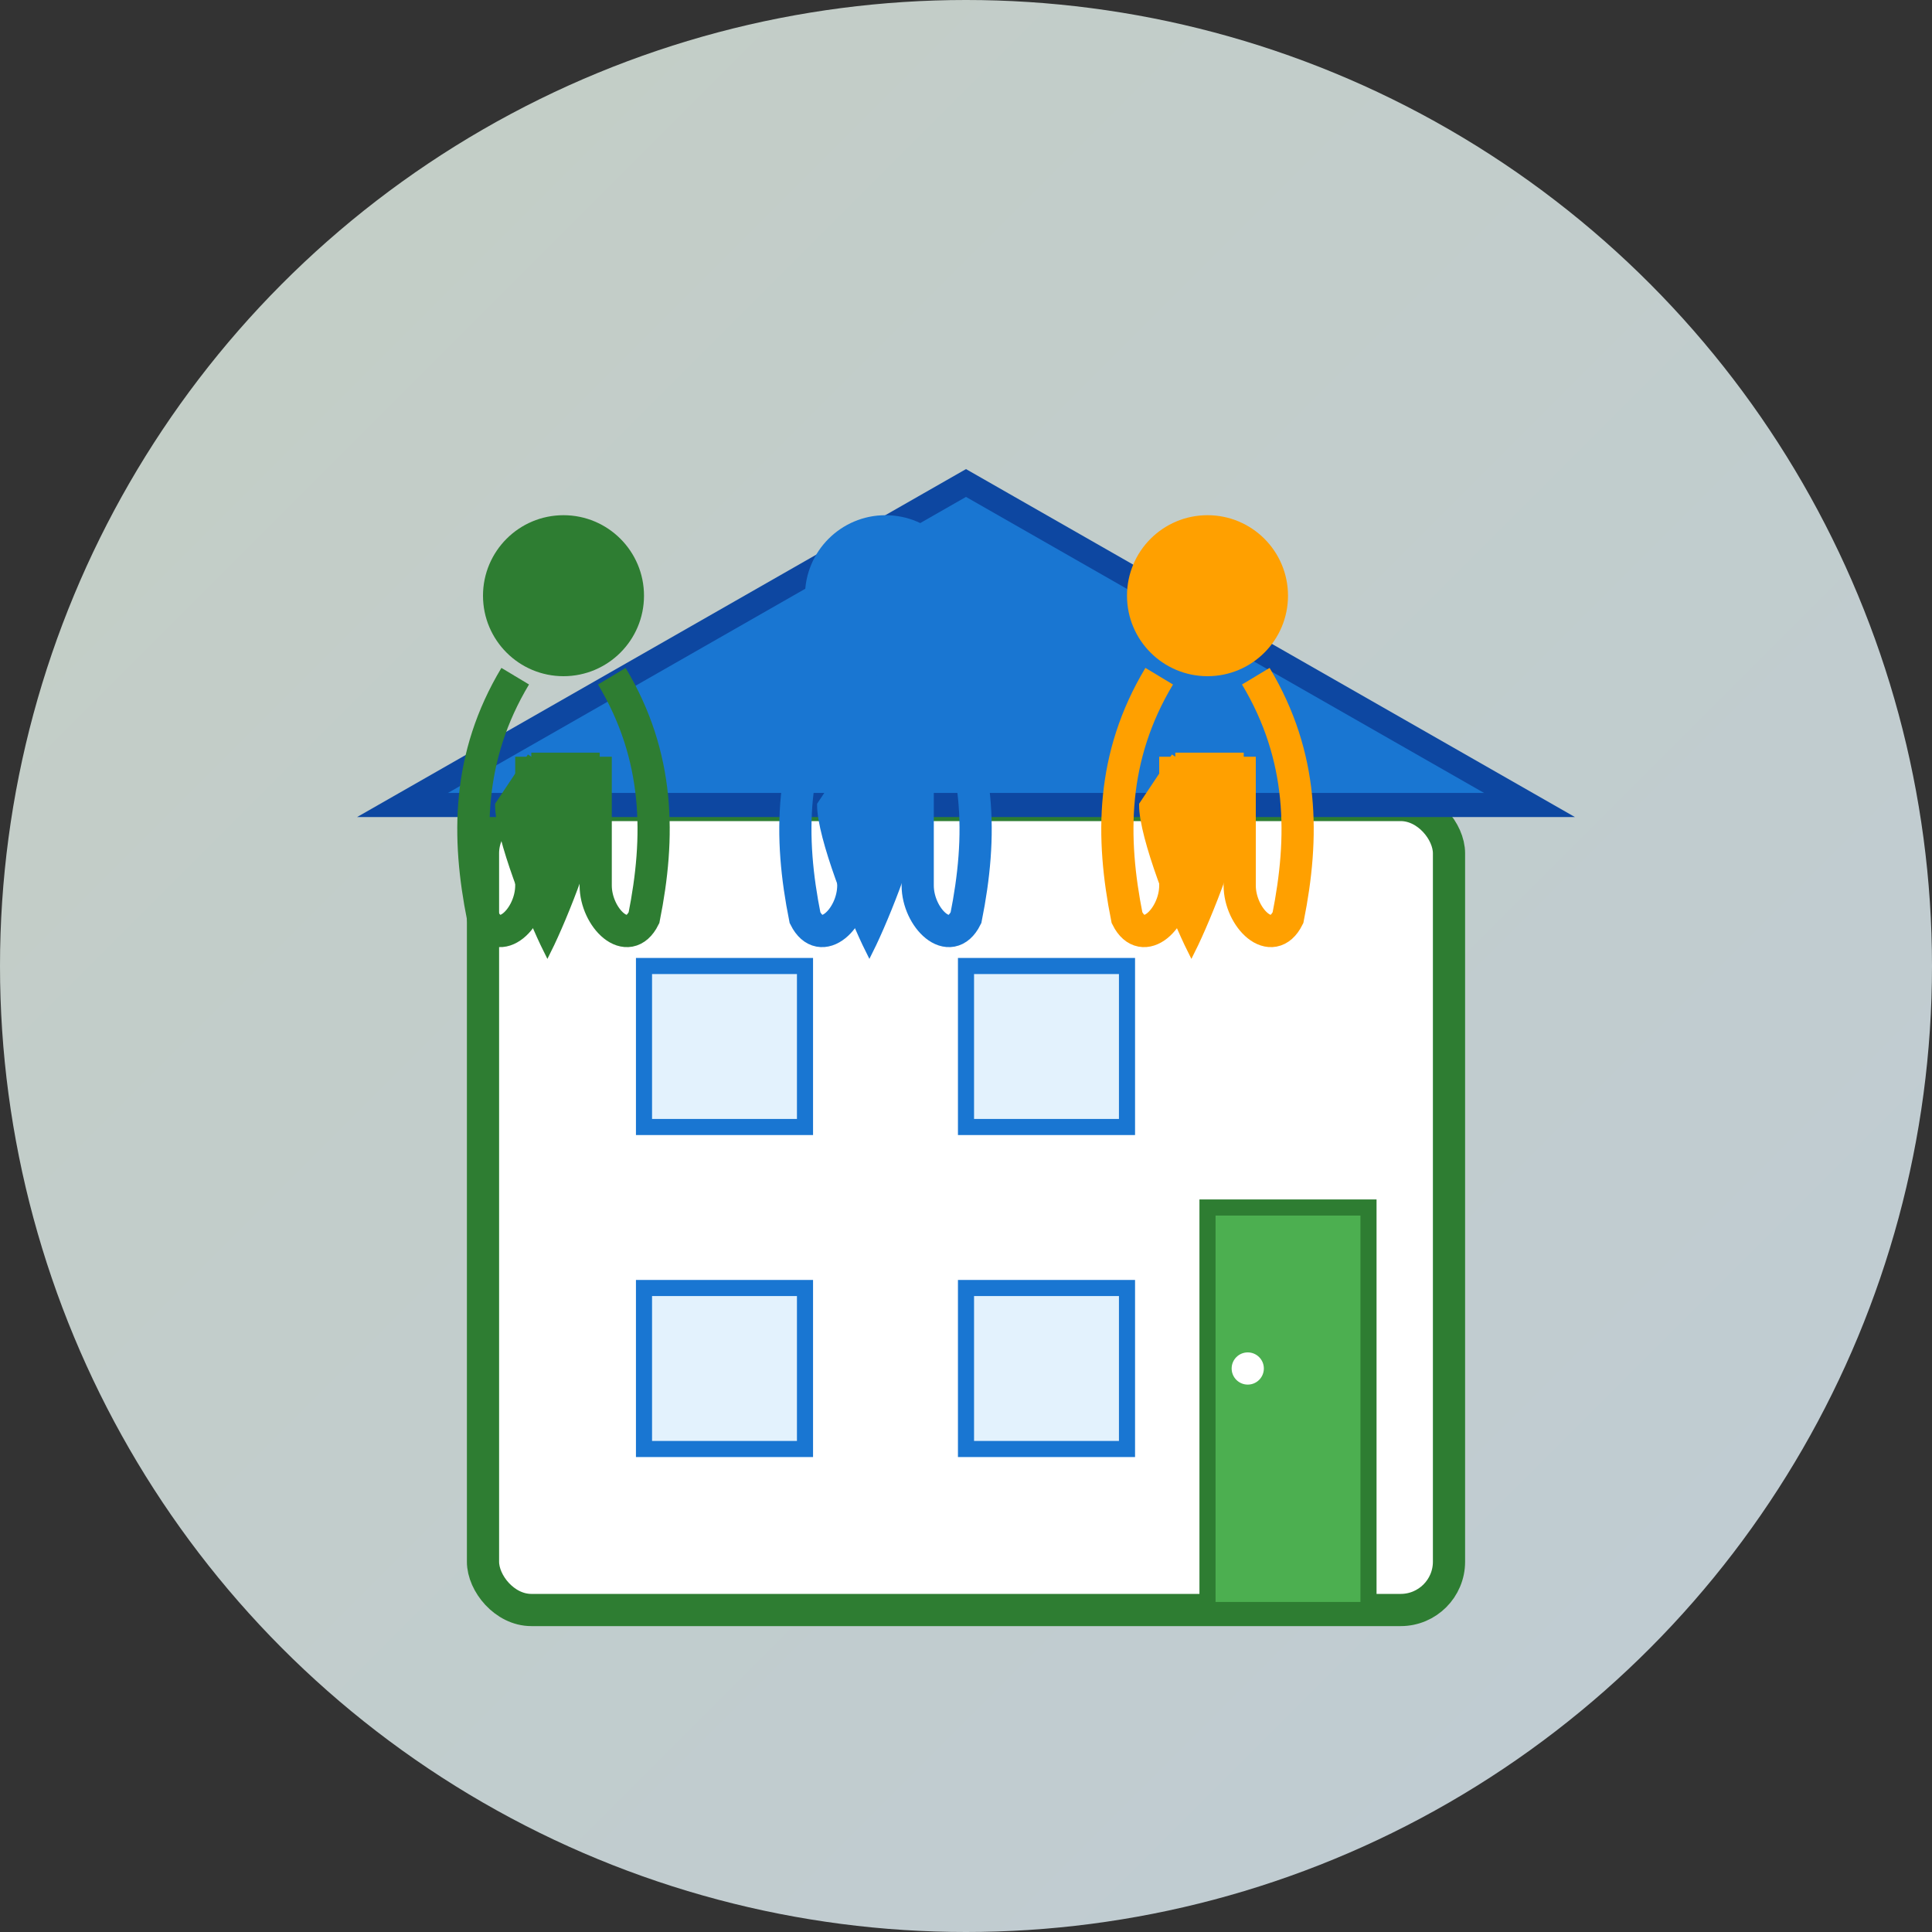
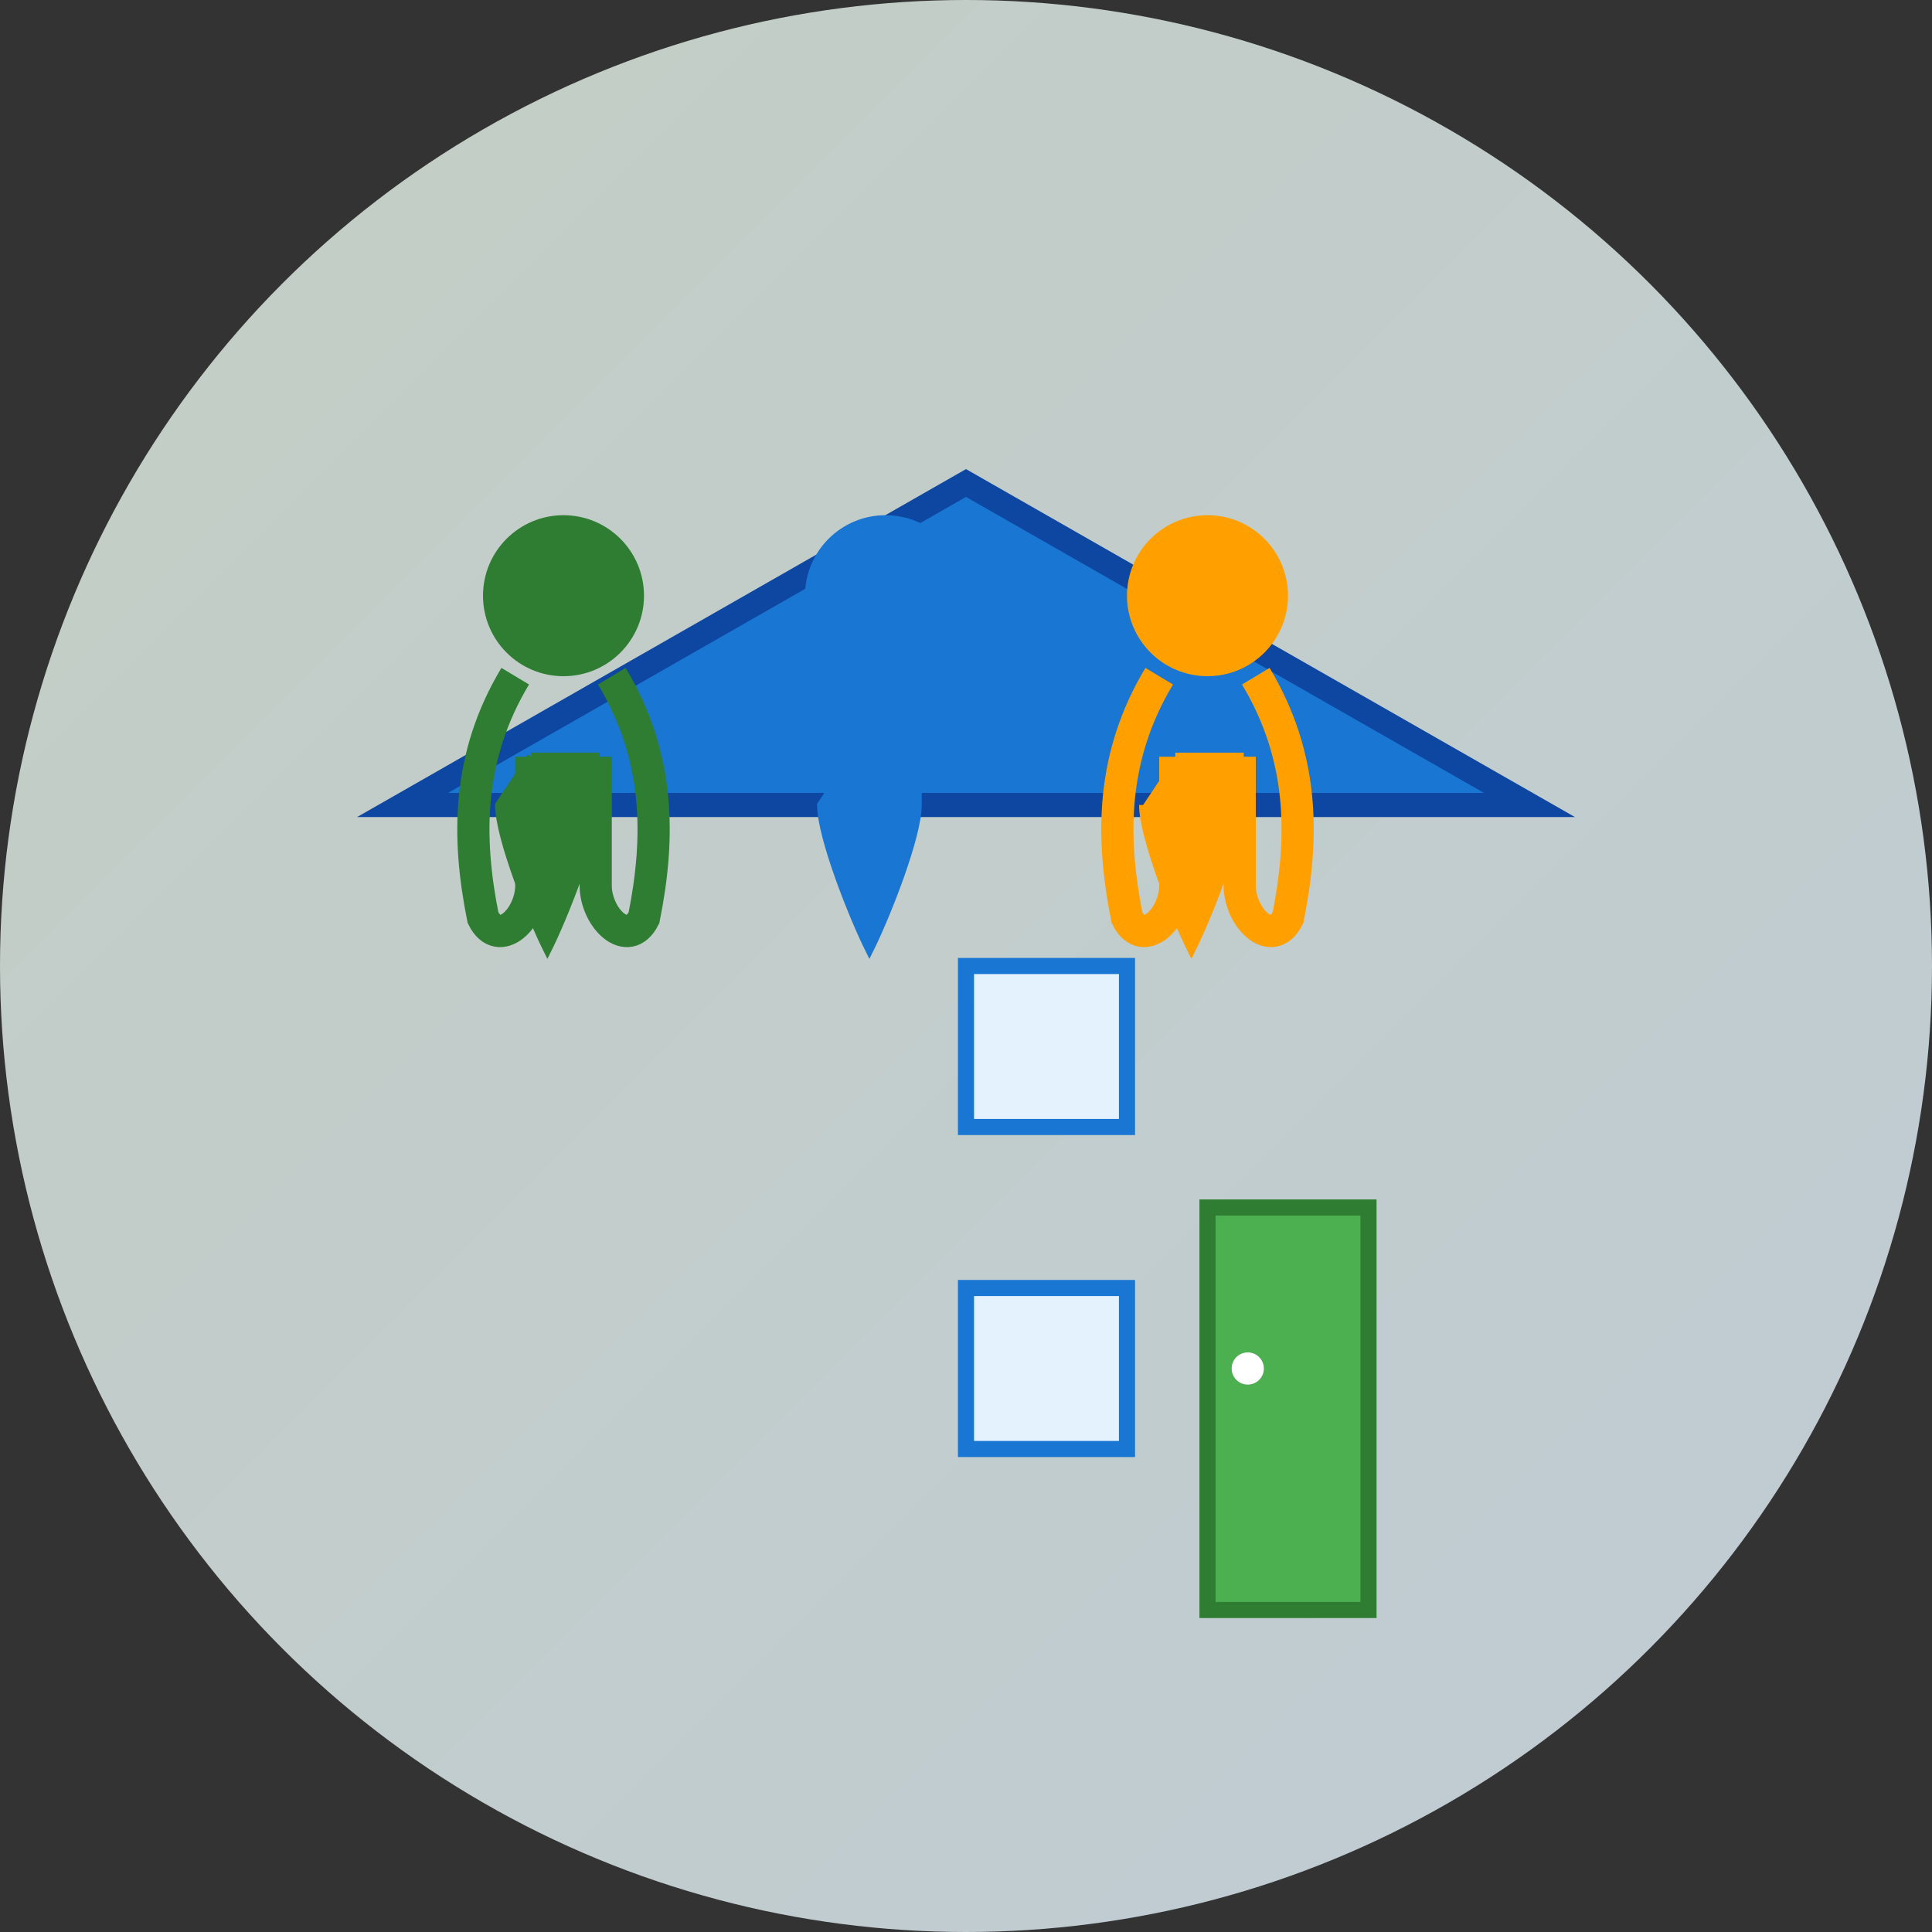
<svg xmlns="http://www.w3.org/2000/svg" width="120" height="120" viewBox="0 0 120 120">
  <rect x="0" y="0" width="120" height="120" fill="#333333" stroke="none" />
  <defs>
    <linearGradient id="aboutGrad" x1="0%" y1="0%" x2="100%" y2="100%">
      <stop offset="0%" style="stop-color:#E8F5E9;stop-opacity:0.8" />
      <stop offset="100%" style="stop-color:#E3F2FD;stop-opacity:0.8" />
    </linearGradient>
  </defs>
  <circle cx="60" cy="60" r="60" fill="url(#aboutGrad)" />
  <g transform="translate(20, 20)">
-     <rect x="10" y="30" width="60" height="50" fill="#FFFFFF" stroke="#2E7D32" stroke-width="2" rx="3" />
    <path d="M5,30 L40,10 L75,30 Z" fill="#1976D2" stroke="#0D47A1" stroke-width="1.5" />
-     <rect x="20" y="40" width="10" height="10" fill="#E3F2FD" stroke="#1976D2" stroke-width="1" />
    <rect x="40" y="40" width="10" height="10" fill="#E3F2FD" stroke="#1976D2" stroke-width="1" />
-     <rect x="20" y="60" width="10" height="10" fill="#E3F2FD" stroke="#1976D2" stroke-width="1" />
    <rect x="40" y="60" width="10" height="10" fill="#E3F2FD" stroke="#1976D2" stroke-width="1" />
    <rect x="55" y="55" width="10" height="25" fill="#4CAF50" stroke="#2E7D32" stroke-width="1" />
    <circle cx="57.5" cy="65" r="1" fill="#FFFFFF" />
    <g transform="translate(15, 17)">
      <circle cx="0" cy="0" r="5" fill="#2E7D32" />
      <path d="M-3,5 C-6,10 -6,15 -5,20 C-4,22 -2,20 -2,18 L-2,10 M3,5 C6,10 6,15 5,20 C4,22 2,20 2,18 L2,10" stroke="#2E7D32" stroke-width="2" fill="none" />
      <path d="M-2,10 L2,10 L2,13 C2,15 0,20 -1,22 C-2,20 -4,15 -4,13 L-2,10" fill="#2E7D32" stroke="#2E7D32" stroke-width="0.5" />
      <circle cx="20" cy="0" r="5" fill="#1976D2" />
-       <path d="M17,5 C14,10 14,15 15,20 C16,22 18,20 18,18 L18,10 M23,5 C26,10 26,15 25,20 C24,22 22,20 22,18 L22,10" stroke="#1976D2" stroke-width="2" fill="none" />
      <path d="M18,10 L22,10 L22,13 C22,15 20,20 19,22 C18,20 16,15 16,13 L18,10" fill="#1976D2" stroke="#1976D2" stroke-width="0.5" />
      <circle cx="40" cy="0" r="5" fill="#FFA000" />
      <path d="M37,5 C34,10 34,15 35,20 C36,22 38,20 38,18 L38,10 M43,5 C46,10 46,15 45,20 C44,22 42,20 42,18 L42,10" stroke="#FFA000" stroke-width="2" fill="none" />
-       <path d="M38,10 L42,10 L42,13 C42,15 40,20 39,22 C38,20 36,15 36,13 L38,10" fill="#FFA000" stroke="#FFA000" stroke-width="0.5" />
+       <path d="M38,10 L42,10 L42,13 C42,15 40,20 39,22 C38,20 36,15 36,13 " fill="#FFA000" stroke="#FFA000" stroke-width="0.5" />
    </g>
  </g>
</svg>